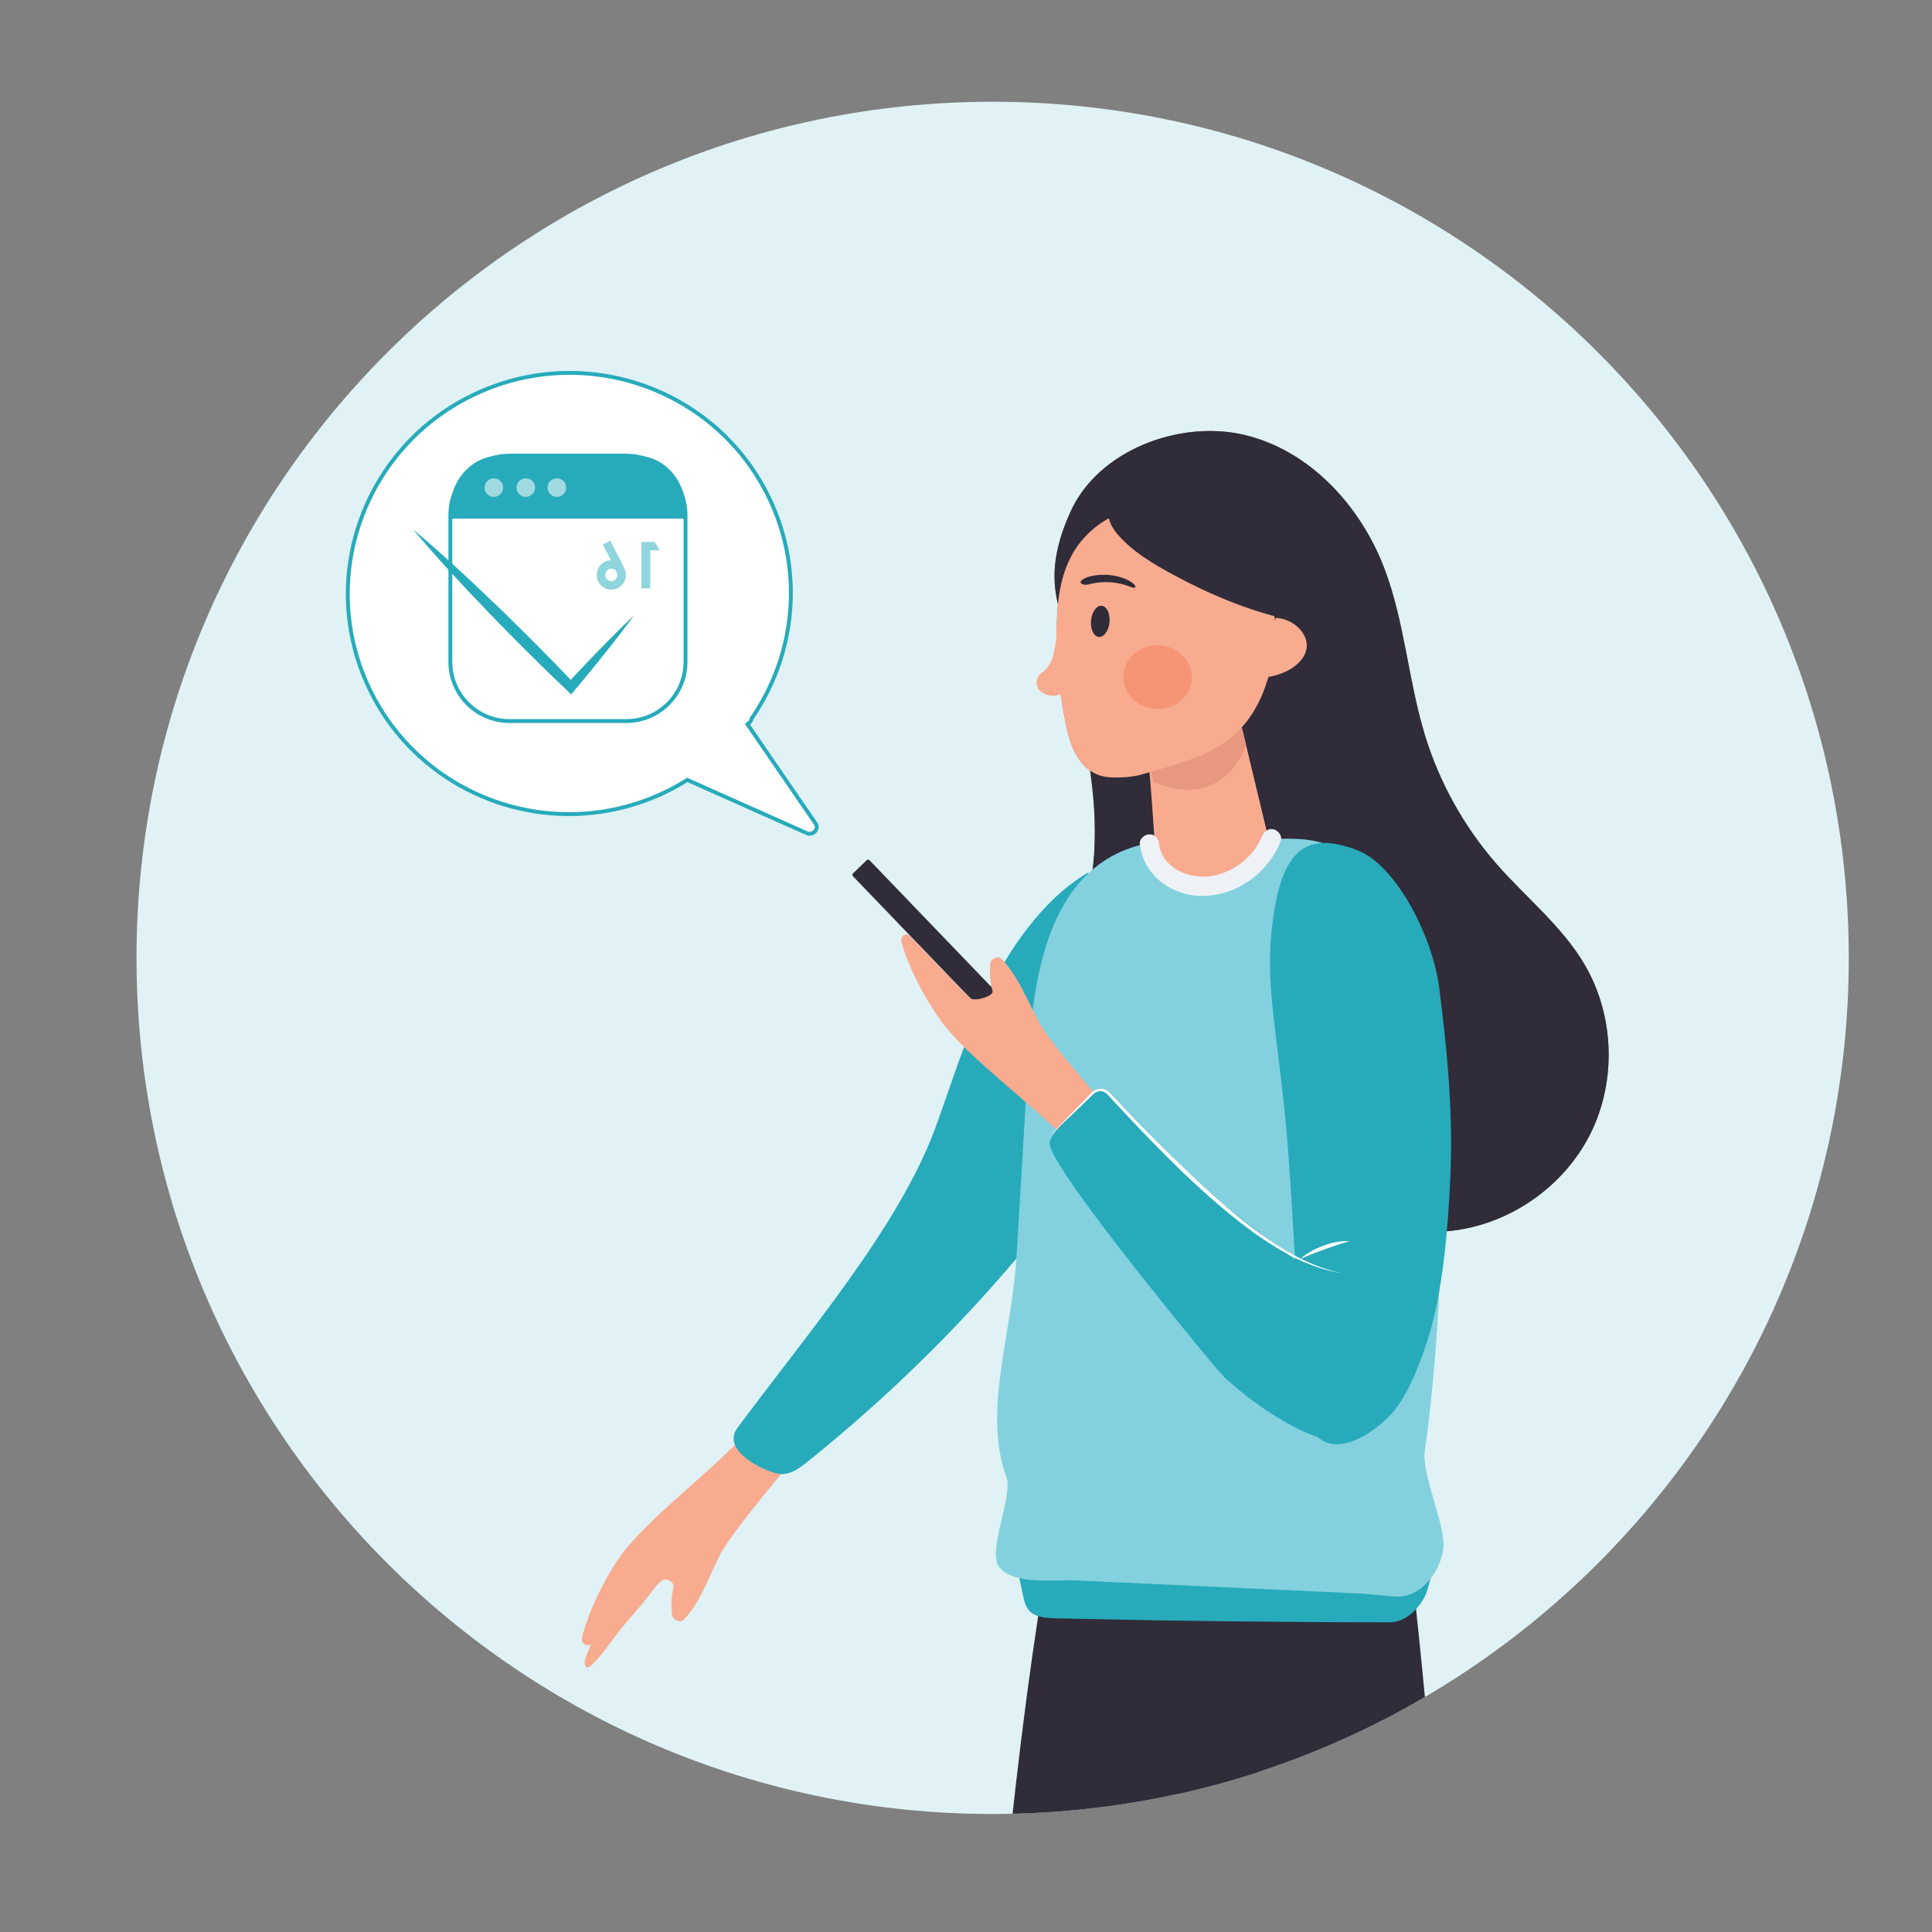
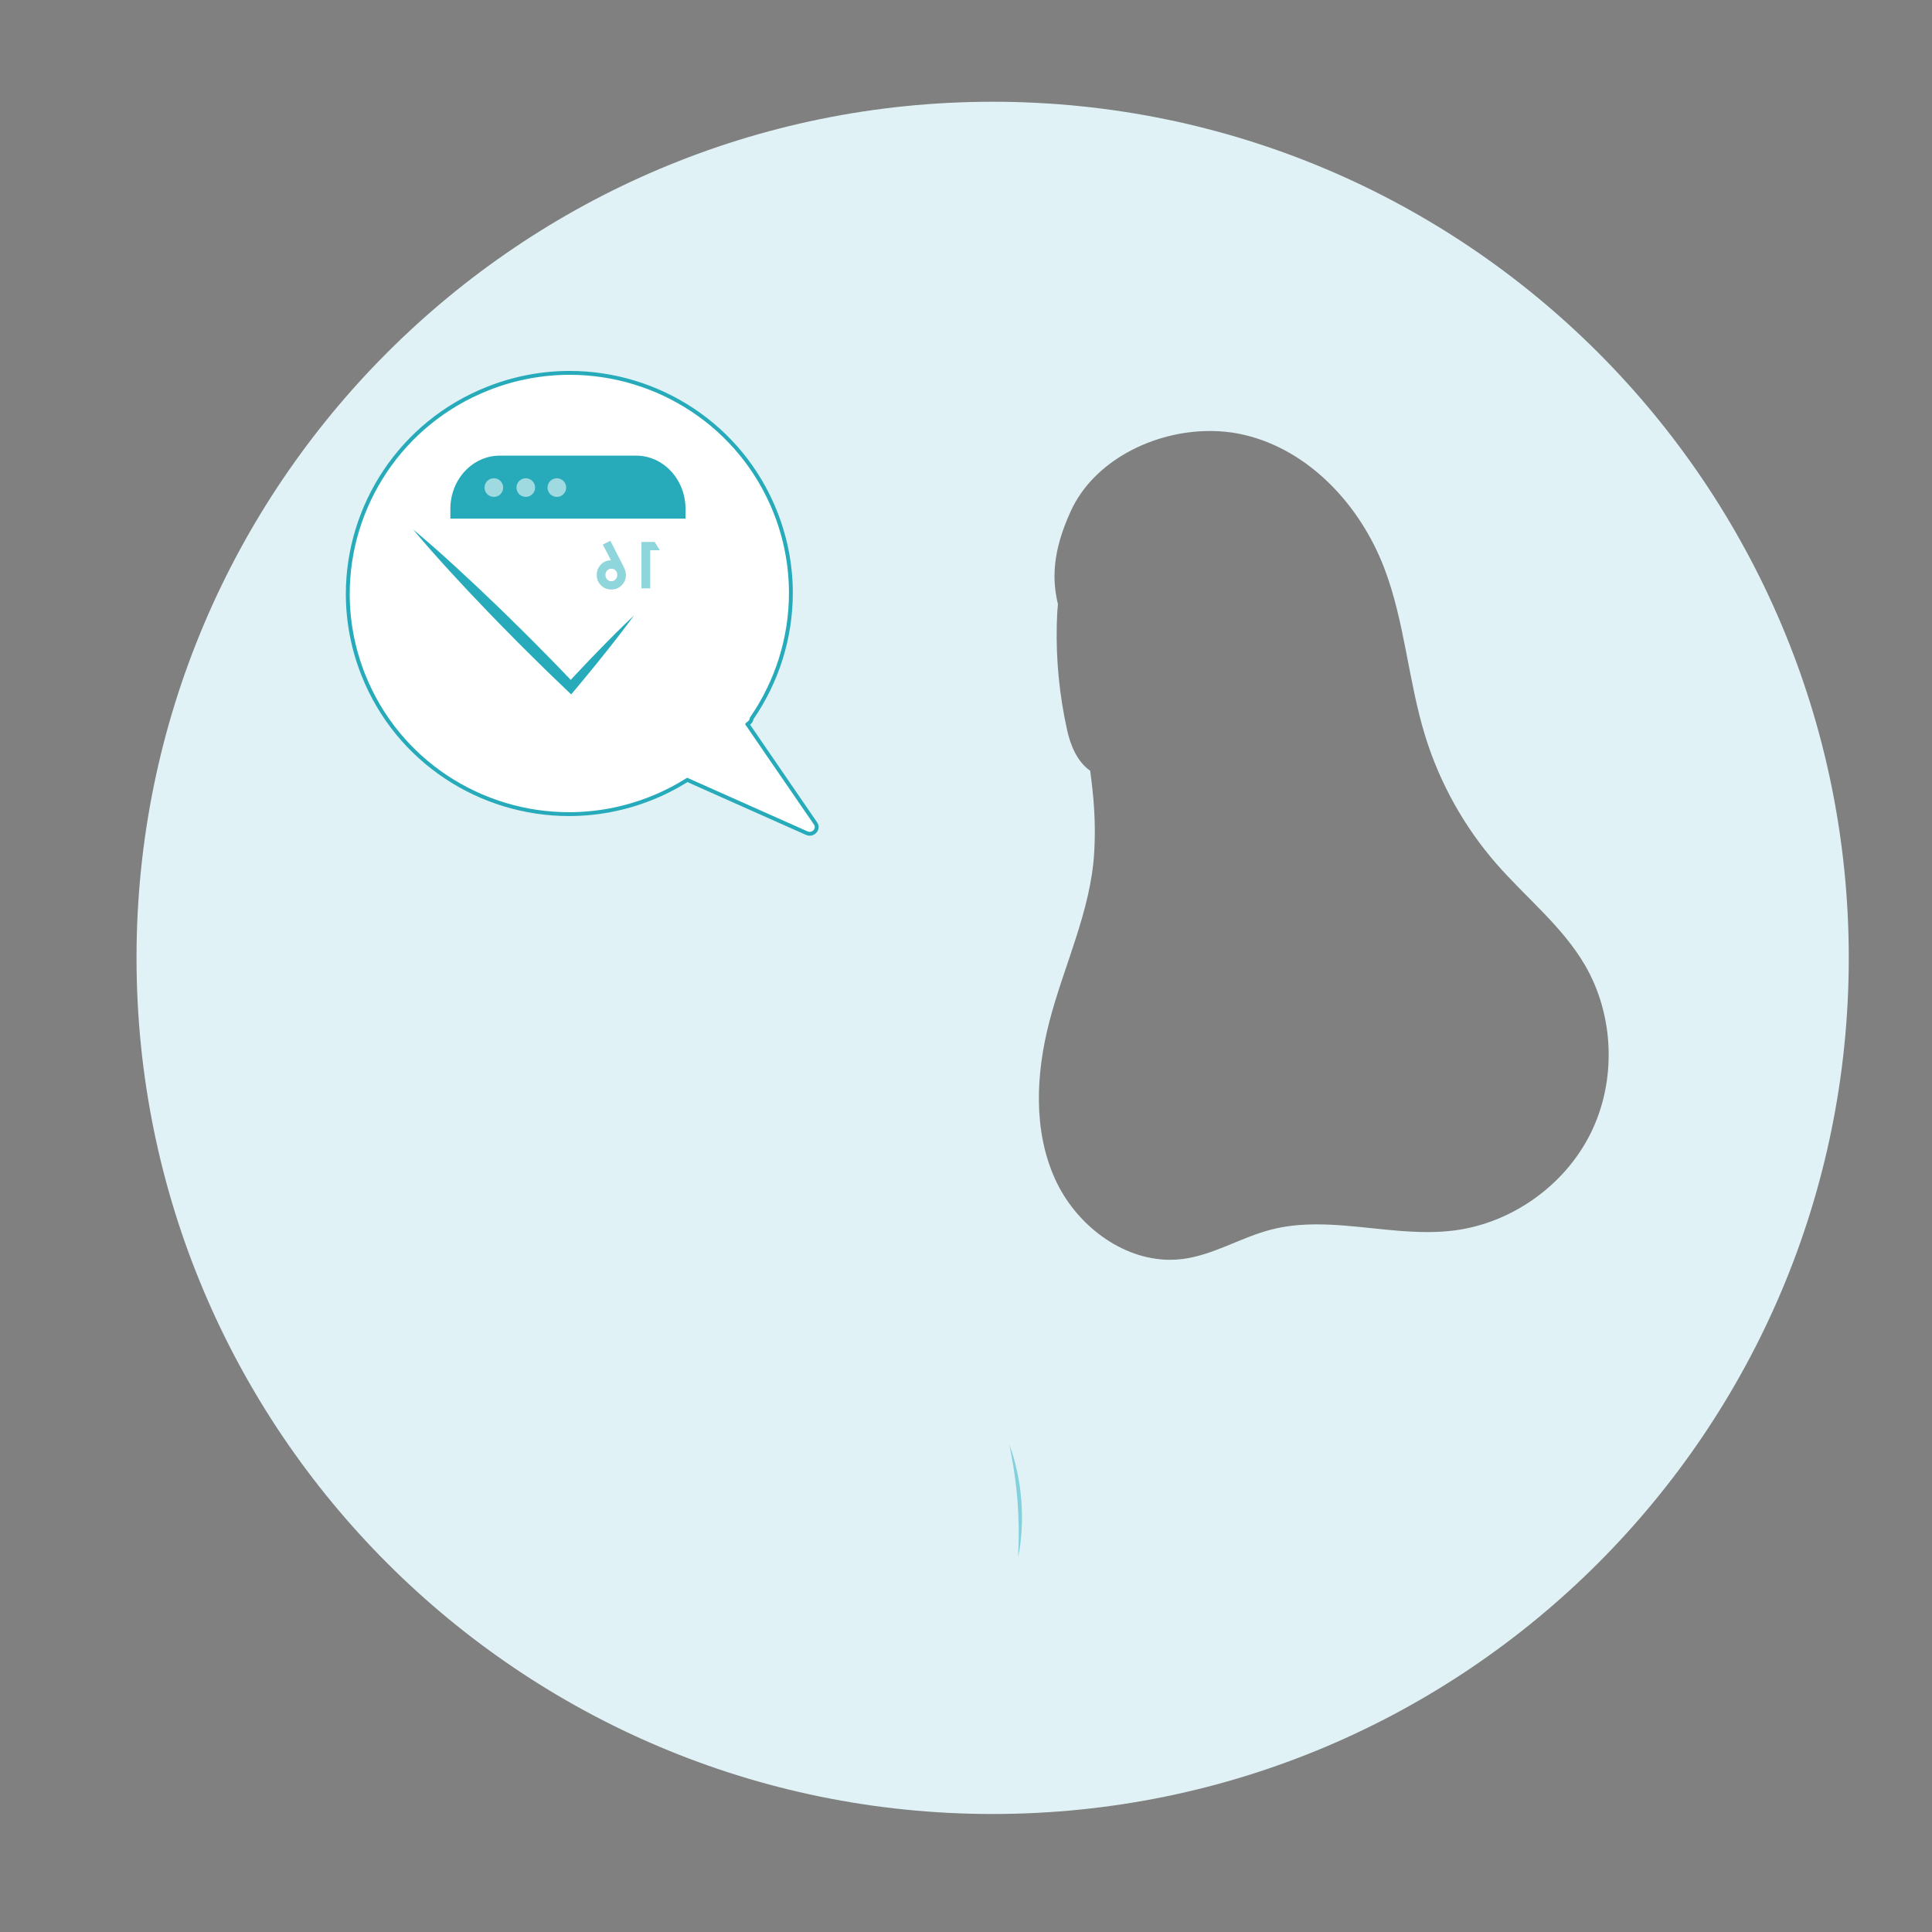
<svg xmlns="http://www.w3.org/2000/svg" width="100%" height="100%" viewBox="0 0 2084 2084" version="1.1" xml:space="preserve" style="fill-rule:evenodd;clip-rule:evenodd;stroke-linejoin:round;stroke-miterlimit:2;">
  <rect x="0" y="0" width="2084" height="2084" fill="#808080" stroke="none" />
  <g transform="matrix(-4.167,0,0,4.167,2112.49,-8.519)">
    <g transform="matrix(-0.24,0,0,0.24,506.998,2.045)">
      <path d="M1070.83,1956.55C1580.81,1956.55 1994.24,1543.13 1994.24,1033.15C1994.24,523.165 1580.81,109.744 1070.83,109.744C560.842,109.744 147.421,523.165 147.421,1033.15C147.421,1543.13 560.842,1956.55 1070.83,1956.55ZM1420.36,1320.59C1403.74,1320.59 1387.28,1322.06 1371.06,1326.26C1338.58,1334.67 1309.04,1353.67 1275.76,1357.94C1271.23,1358.52 1266.7,1358.8 1262.19,1358.8C1209.63,1358.8 1160.26,1320.42 1138.21,1271.82C1114.28,1219.05 1117.51,1157.56 1132.12,1101.49C1147.95,1040.73 1176.56,982.586 1180.35,919.911C1182.35,886.744 1179.77,858.886 1176.01,831.274C1161.88,821.54 1154.72,803.503 1151.19,787.636C1142.87,750.215 1139.11,712.123 1139.99,674.103C1140.16,666.657 1140.52,659.165 1141.26,651.707C1135.05,625.74 1134.79,595.715 1155.06,551.365C1179.88,497.052 1244,464.873 1305.15,464.873C1317.84,464.873 1330.38,466.257 1342.43,469.111C1412.59,485.732 1467.23,545.027 1493.06,612.344C1515.36,670.478 1518.98,734.111 1537.31,793.615C1552.92,844.311 1579.29,891.665 1614.15,931.636C1646.02,968.169 1685.18,999.024 1709.62,1040.89C1741.37,1095.26 1743.83,1165.63 1715.96,1222.08C1688.08,1278.54 1630.71,1319.37 1568.24,1327.22C1558.77,1328.41 1549.24,1328.89 1539.69,1328.89C1519.83,1328.89 1499.84,1326.81 1479.9,1324.74C1459.95,1322.66 1440.05,1320.59 1420.36,1320.59Z" style="fill:rgb(224,242,245);fill-rule:nonzero;" />
    </g>
    <path d="M243.4,405.135C242.895,402.723 242.622,400.266 242.488,397.801C242.344,395.335 242.401,392.859 242.581,390.395C242.785,387.932 243.115,385.478 243.642,383.064C243.911,381.859 244.202,380.66 244.525,379.471C244.89,378.291 245.247,377.112 245.69,375.963C245.58,376.569 245.462,377.173 245.332,377.772L245.002,379.582C244.778,380.785 244.574,381.991 244.398,383.2C244.055,385.619 243.757,388.04 243.578,390.473C243.374,392.902 243.292,395.341 243.254,397.784C243.227,400.228 243.305,402.674 243.4,405.135Z" style="fill:rgb(131,209,222);fill-rule:nonzero;" />
    <path d="M380.655,102.617C351.206,90.972 317.896,105.287 306.256,134.591C298.962,152.954 301.911,172.843 312.372,188.002C312.463,188.597 312.788,189.091 313.419,189.451L313.468,189.52L295.816,215.254C294.862,216.645 296.516,218.428 298.104,217.72L329.037,203.936C331.99,205.788 335.143,207.409 338.503,208.738C367.952,220.383 401.262,206.068 412.902,176.763C424.542,147.459 410.105,114.262 380.655,102.617Z" style="fill:white;fill-rule:nonzero;" />
    <path d="M380.471,103.082L380.839,102.152C373.828,99.38 366.598,98.066 359.49,98.066C336.489,98.065 314.762,111.824 305.792,134.407C303.034,141.348 301.727,148.508 301.728,155.552C301.728,167.301 305.363,178.726 311.96,188.286L312.372,188.002L311.877,188.078C311.982,188.811 312.429,189.473 313.172,189.886L313.419,189.451L313.012,189.742L313.061,189.81L313.468,189.52L313.056,189.237L295.404,214.971C295.153,215.333 295.034,215.74 295.035,216.131C295.036,216.744 295.313,217.303 295.732,217.708C296.152,218.114 296.729,218.379 297.365,218.38C297.675,218.381 297.996,218.315 298.307,218.176L329.24,204.393L329.037,203.936L328.771,204.36C331.748,206.227 334.929,207.862 338.319,209.203C345.33,211.975 352.561,213.289 359.669,213.289C382.669,213.29 404.396,199.531 413.366,176.948C416.124,170.005 417.431,162.844 417.431,155.799C417.432,132.852 403.566,111.14 380.839,102.152L380.471,103.082C402.808,111.914 416.431,133.253 416.431,155.799C416.431,162.72 415.148,169.755 412.437,176.579C403.624,198.769 382.273,212.289 359.669,212.289C352.684,212.289 345.58,210.999 338.687,208.273C335.357,206.956 332.231,205.349 329.302,203.512L329.076,203.371L297.9,217.263C297.715,217.346 297.537,217.38 297.365,217.38C297.014,217.381 296.676,217.23 296.427,216.989C296.178,216.748 296.034,216.432 296.035,216.131C296.036,215.937 296.088,215.742 296.228,215.536L314.078,189.514L313.826,189.161L313.762,189.071L313.667,189.017C313.146,188.709 312.945,188.382 312.866,187.926L312.848,187.812L312.783,187.718C306.3,178.323 302.727,167.095 302.727,155.552C302.728,148.632 304.011,141.599 306.721,134.776C315.534,112.586 336.885,99.067 359.49,99.066C366.475,99.066 373.578,100.356 380.471,103.082Z" style="fill:rgb(39,171,187);fill-rule:nonzero;" />
    <path d="M375.058,188.699L344.823,188.699C336.362,188.699 329.503,181.841 329.503,173.38L329.503,135.31C329.503,126.85 336.362,119.991 344.823,119.991L375.058,119.991C383.518,119.991 390.377,126.85 390.377,135.31L390.377,173.381C390.377,181.841 383.518,188.699 375.058,188.699Z" style="fill:white;fill-rule:nonzero;" />
-     <path d="M375.058,189.199L375.058,188.199L344.823,188.199C340.729,188.199 337.027,186.542 334.344,183.859C331.661,181.176 330.004,177.474 330.003,173.38L330.003,135.31C330.004,131.216 331.661,127.515 334.344,124.832C337.027,122.149 340.729,120.492 344.823,120.491L375.058,120.491C379.151,120.492 382.853,122.149 385.537,124.832C388.219,127.515 389.877,131.216 389.877,135.31L389.877,173.381C389.877,177.474 388.219,181.176 385.537,183.859C382.853,186.542 379.151,188.199 375.058,188.199L375.058,189.199C383.794,189.199 390.877,182.117 390.877,173.381L390.877,135.31C390.877,126.573 383.794,119.492 375.058,119.491L344.823,119.491C336.085,119.492 329.004,126.573 329.003,135.31L329.003,173.38C329.004,182.117 336.085,189.199 344.823,189.199L375.058,189.199Z" style="fill:rgb(39,171,187);fill-rule:nonzero;" />
    <path d="M340.911,154.352L338.64,154.352L338.64,144.481L336.164,144.481L337.488,142.331L340.911,142.331L340.911,154.352Z" style="fill:rgb(143,213,220);fill-rule:nonzero;" />
    <path d="M348.724,154.654C347.639,154.654 346.736,154.277 346.015,153.523C345.293,152.768 344.932,151.904 344.932,150.928C344.932,150.557 344.988,150.184 345.1,149.808C345.212,149.432 345.469,148.856 345.871,148.076L348.96,142.029L350.91,143.004L348.805,147.087C349.825,147.087 350.691,147.452 351.404,148.182C352.118,148.913 352.475,149.819 352.475,150.903C352.475,151.949 352.109,152.836 351.375,153.563C350.642,154.291 349.759,154.654 348.724,154.654ZM348.675,149.253C348.25,149.253 347.892,149.407 347.604,149.714C347.316,150.022 347.171,150.408 347.171,150.871C347.171,151.334 347.323,151.724 347.624,152.039C347.927,152.355 348.281,152.513 348.683,152.513C349.108,152.513 349.473,152.358 349.778,152.047C350.082,151.737 350.236,151.345 350.236,150.871C350.236,150.408 350.086,150.022 349.79,149.714C349.493,149.407 349.123,149.253 348.675,149.253Z" style="fill:rgb(143,213,220);fill-rule:nonzero;" />
    <path d="M377.581,119.991L342.3,119.991C335.233,119.991 329.503,126.162 329.503,133.774L329.503,136.3L390.377,136.3L390.377,133.774C390.377,126.162 384.648,119.991 377.581,119.991Z" style="fill:rgb(39,171,187);fill-rule:nonzero;" />
    <path d="M362.812,130.673C361.48,130.673 360.4,129.593 360.4,128.261C360.4,126.929 361.48,125.849 362.812,125.849C364.144,125.849 365.224,126.929 365.224,128.261C365.224,129.593 364.144,130.673 362.812,130.673Z" style="fill:rgb(159,218,224);fill-rule:nonzero;" />
    <path d="M370.852,130.673C369.52,130.673 368.44,129.593 368.44,128.261C368.44,126.929 369.52,125.849 370.852,125.849C372.184,125.849 373.263,126.929 373.263,128.261C373.263,129.593 372.184,130.673 370.852,130.673Z" style="fill:rgb(159,218,224);fill-rule:nonzero;" />
    <path d="M379.122,130.673C377.789,130.673 376.709,129.593 376.709,128.261C376.709,126.929 377.789,125.849 379.122,125.849C380.454,125.849 381.534,126.929 381.534,128.261C381.534,129.593 380.454,130.673 379.122,130.673Z" style="fill:rgb(159,218,224);fill-rule:nonzero;" />
    <path d="M400.025,139.095C396.93,142.804 393.733,146.41 390.477,149.958C387.227,153.511 383.929,157.016 380.585,160.477C378.928,162.221 377.239,163.933 375.546,165.643C373.851,167.348 372.184,169.083 370.46,170.761L365.323,175.828L360.118,180.829L359.11,181.797L358.234,180.77C356.894,179.199 355.602,177.589 354.284,176C352.963,174.413 351.68,172.794 350.387,171.183C349.086,169.579 347.831,167.936 346.555,166.31C345.295,164.67 344.047,163.019 342.827,161.344C344.335,162.765 345.818,164.209 347.288,165.664C348.741,167.133 350.214,168.584 351.643,170.075C353.08,171.559 354.526,173.035 355.935,174.544C357.346,176.05 358.783,177.534 360.173,179.059L358.289,179L363.289,173.795L368.358,168.658C370.036,166.934 371.771,165.268 373.476,163.572C375.186,161.88 376.898,160.19 378.643,158.533C382.103,155.191 385.609,151.892 389.163,148.643C392.71,145.387 396.316,142.19 400.025,139.095Z" style="fill:rgb(39,171,187);fill-rule:nonzero;" />
    <g>
      <clipPath id="_clip1">
-         <path d="M471.617,250C471.617,372.396 372.396,471.617 250,471.617C127.604,471.617 28.382,372.396 28.382,250C28.382,127.604 127.604,28.383 250,28.383C372.396,28.383 471.617,127.604 471.617,250Z" />
-       </clipPath>
+         </clipPath>
      <g clip-path="url(#_clip1)">
        <g>
          <path d="M229.784,134.372C222.593,118.633 201.654,110.642 184.815,114.631C167.977,118.62 154.864,132.851 148.665,149.007C143.312,162.959 142.444,178.231 138.045,192.512C134.298,204.679 127.97,216.044 119.601,225.637C111.953,234.405 102.556,241.81 96.689,251.857C89.069,264.906 88.479,281.795 95.169,295.344C101.859,308.893 115.628,318.693 130.621,320.576C137.624,321.456 144.734,320.719 151.823,319.981C160.647,319.063 169.437,318.144 177.943,320.347C185.739,322.365 192.828,326.926 200.815,327.949C214.607,329.718 228.082,319.943 233.827,307.281C239.571,294.617 238.796,279.859 235.29,266.402C231.491,251.82 224.623,237.865 223.715,222.823C222.709,206.154 226.526,195.074 227.669,178.415C228.671,163.799 239.916,156.546 229.784,134.372Z" style="fill:rgb(48,44,57);fill-rule:nonzero;" />
          <path d="M176.208,444.609C195.727,525.273 213.394,610.021 239.702,688.443C241.793,694.676 244.821,705.405 247.805,705.766C251.977,706.268 255.548,705.706 259.471,704.917C262.715,704.264 264.933,701.294 264.561,698.033C250.956,578.781 251.739,458.435 222.867,342.327C221.846,338.222 168.868,345.122 168.868,345.122" style="fill:rgb(48,44,57);fill-rule:nonzero;" />
          <path d="M54.869,685.638C55.614,687.689 58.002,688.651 59.931,687.63C88.116,672.718 112.735,647.859 133.149,617.063C163.121,571.847 181.431,536.076 197.519,482.701C209.892,441.657 220.213,398.638 215.715,355.765C196.176,357.325 176.709,359.94 157.412,363.593C153.47,364.34 152.559,364.643 149.785,367.755C147.13,370.734 145.782,378.39 145.125,382.46C137.678,428.623 137.029,473.663 128.016,519.5C117.12,574.923 92.434,633.012 50.937,667.782C49.766,668.763 49.32,670.356 49.842,671.792L54.869,685.638Z" style="fill:rgb(48,44,57);fill-rule:nonzero;" />
        </g>
        <path d="M135.16,405.473L137.317,413.098C138.181,416.848 142.379,422.006 147.103,422.001C175.895,421.973 204.689,421.63 233.477,420.975C235.783,420.922 238.325,420.79 239.985,419.484C241.399,418.372 241.798,416.691 242.126,415.122C243.058,410.669 243.99,406.215 244.921,401.761" style="fill:rgb(39,171,187);fill-rule:nonzero;" />
-         <path d="M297.532,375.391C301.773,379.769 317.785,399.028 320.497,404.373C323.431,410.153 325.531,416.568 329.947,421.343C330.806,422.273 332.839,421.384 332.987,420.048C333.259,417.593 333.144,415.184 332.642,412.907C332.355,411.604 334.323,410.406 335.495,411.151C336.369,411.708 337.093,412.53 337.664,413.315C341.23,418.22 344.811,421.609 348.378,426.515C349.884,428.586 352.171,431.745 354.223,433.38C355.188,434.149 355.822,433.075 355.573,431.89C355.358,430.865 353.665,427.196 354.01,427.587C354.784,428.458 356.743,427.678 356.284,425.849C354.343,418.107 349.342,408.785 345.86,404.199C337.099,392.667 317.59,379.418 308.862,367.096" style="fill:rgb(249,171,143);fill-rule:nonzero;" />
        <path d="M210.943,281.675C231.721,316.917 261.047,350.436 295.967,378.853C299.741,381.924 302.519,384.471 306.309,383.362C311.618,381.809 319.889,376.848 316.077,371.693C298.074,347.355 274.386,319.877 264.892,294.157C260.611,282.561 257.239,270.906 251.49,259.404C245.74,247.901 237.285,234.999 225.297,227.909" style="fill:rgb(39,171,187);fill-rule:nonzero;" />
        <path d="M145.563,415.355C139.343,415.561 134.418,409.494 133.397,403.355C132.377,397.215 139.16,383.824 138.111,377.393C136.628,368.297 126.613,287.61 143.972,243.284C147.926,233.186 154.653,223.023 165.102,220.119C170.623,218.584 176.477,219.289 182.207,219.439C194.147,219.752 206.764,217.719 217.544,222.862C235.92,231.628 239.546,255.742 240.758,276.066C241.769,293.02 242.78,309.975 243.791,326.929C245.051,348.057 252.625,367.315 246.443,384.383C244.623,389.408 251.609,403.689 248.209,407.812C244.417,412.409 234.15,410.895 228.198,411.169C203.632,412.299 179.066,413.429 154.501,414.559" style="fill:rgb(131,209,222);fill-rule:nonzero;" />
        <path d="M249.468,266.298L245.905,262.871C245.701,262.676 245.695,262.353 245.891,262.15L281.872,224.721C282.067,224.518 282.39,224.511 282.593,224.707L286.158,228.133C286.361,228.329 286.368,228.652 286.171,228.855L250.19,266.283C249.995,266.486 249.671,266.493 249.468,266.298Z" style="fill:rgb(48,44,57);fill-rule:nonzero;" />
        <path d="M190.254,358.412C184.887,363.015 170.738,370.608 164.971,374.699C160.662,377.756 153.072,374.758 146.782,368.041C142.442,363.406 138.996,354.034 137.115,347.97C133.562,336.517 132.117,320.606 131.513,306.594C130.716,288.105 132.708,271.358 134.394,257.826C136.08,244.295 145.668,226.024 155.446,222.201C169.507,216.703 175.729,222.547 177.829,243.438C179.332,258.397 175.984,271.126 173.793,296.481C172.801,307.955 171.706,328.509 171.706,328.509L190.254,358.412Z" style="fill:rgb(39,171,187);fill-rule:nonzero;" />
        <path d="M214.316,295.424C218.623,291.13 234.995,272.213 237.852,266.944C240.942,261.246 243.245,254.911 247.738,250.225C248.613,249.314 250.558,250.216 250.649,251.543C250.816,253.98 250.607,256.366 250.027,258.619C249.694,259.906 254.417,261.267 255.588,260.541C256.462,259.999 271.082,244.682 271.435,244.3C272.223,243.444 274.1,244.239 273.581,246.048C271.379,253.701 266.133,262.887 262.556,267.395C253.559,278.731 234.02,291.651 225.023,303.771" style="fill:rgb(249,171,143);fill-rule:nonzero;" />
        <path d="M164.415,374.36C171.363,373.046 186.17,363.393 192.529,355.759C202.56,343.717 234.471,304.662 235.249,298.189C235.581,295.44 226.603,287.593 223.084,284.04C220.986,281.922 203.985,302.032 194.941,309.964C192.137,312.423 175.719,325.407 167.899,330.893" style="fill:rgb(39,171,187);fill-rule:nonzero;" />
        <path d="M159.429,331.69C167.489,330.003 174.693,325.81 181.252,321.022C187.809,316.167 193.932,310.736 199.811,305.063C205.742,299.437 211.43,293.555 217.102,287.659L219.232,285.45L219.764,284.899C219.942,284.709 220.169,284.5 220.409,284.352C220.891,284.037 221.46,283.873 222.03,283.86C222.6,283.856 223.171,284.004 223.656,284.307C224.162,284.618 224.474,285.037 224.841,285.382L226.997,287.568L235.552,296.378L226.652,287.915L224.445,285.782C224.064,285.435 223.729,285.029 223.347,284.818C222.956,284.586 222.498,284.479 222.045,284.491C221.593,284.514 221.146,284.652 220.775,284.908C220.413,285.139 220.106,285.558 219.744,285.929L217.662,288.188C212.1,294.199 206.396,300.084 200.502,305.784C194.548,311.413 188.402,316.885 181.699,321.644C178.323,323.983 174.83,326.171 171.123,327.956C167.404,329.7 163.477,331.044 159.429,331.69Z" style="fill:white;fill-rule:nonzero;" />
        <path d="M170.24,327.863C168.148,326.977 166.1,326.173 164.01,325.418C161.92,324.664 159.842,323.96 157.649,323.373C158.788,323.252 159.94,323.368 161.059,323.575C162.183,323.778 163.278,324.101 164.351,324.479C165.416,324.876 166.462,325.331 167.457,325.888C168.451,326.439 169.414,327.071 170.24,327.863Z" style="fill:white;fill-rule:nonzero;" />
-         <path d="M178.925,217.759C180.93,209.412 183.85,197.123 185.226,191.487C185.791,189.171 186.357,186.853 187.001,184.556C187.146,184.037 187.32,183.478 187.679,183.15C187.978,182.875 188.348,182.821 188.692,182.809C192.094,182.689 194.745,185.542 197.738,187.119C201.398,189.046 205.689,189.08 209.416,190.836C209.864,191.048 210.345,191.342 210.47,191.941C210.542,192.288 210.478,192.678 210.415,193.053C209.267,199.829 208.221,218.392 207.543,227.009C207.164,231.823 198.583,234.583 189.9,232.163C179.45,229.251 178.127,221.08 178.925,217.759Z" style="fill:rgb(249,171,143);fill-rule:nonzero;" />
        <path d="M187.679,183.15C187.978,182.875 188.348,182.821 188.692,182.809C192.094,182.689 194.745,185.542 197.738,187.119C201.398,189.047 205.689,189.08 209.416,190.836C209.864,191.048 210.345,191.342 210.47,191.941C210.542,192.288 210.478,192.678 210.415,193.053C209.773,196.84 209.131,200.628 208.489,204.416C204.499,206.176 200.378,206.949 196.48,206.216C191.13,205.21 186.362,200.987 184.42,194.788C184.688,193.688 184.957,192.588 185.225,191.487C185.791,189.171 186.357,186.853 187.001,184.556C187.146,184.037 187.32,183.478 187.679,183.15Z" style="fill:rgb(231,152,127);fill-rule:nonzero;" />
        <path d="M179.205,177.352C174.246,176.726 169.672,173.992 168.799,170.271C167.926,166.549 171.706,162.233 176.763,161.971" style="fill:rgb(249,171,143);fill-rule:nonzero;" />
        <path d="M178.741,177.705C184.298,196.232 197.508,198.359 211.379,202.518C213.83,203.253 217.905,203.505 220.484,203.171C226.817,202.35 229.566,196.236 230.713,191.077C232.709,182.096 233.611,172.954 233.401,163.829C233.257,157.549 232.541,151.129 229.329,145.426C226.116,139.723 219.999,134.802 212.436,133.718C203.017,132.368 193.745,137.151 187.58,143.134C178.485,151.965 174.002,164.383 178.062,175.435L178.741,177.705Z" style="fill:rgb(249,171,143);fill-rule:nonzero;" />
        <path d="M233.379,163.531C233.495,169.315 233.708,168.353 234.334,171.646C234.402,172.002 235.174,174.811 237.155,176.099C238.717,177.115 239.142,179.471 237.812,180.797C237.072,181.533 236.337,181.868 235.286,182.073C233.802,182.363 232.336,181.992 231.463,180.776" style="fill:rgb(249,171,143);fill-rule:nonzero;" />
-         <path d="M164.948,163.844C178.894,162.266 191.69,157.044 203.258,150.817C208.661,147.91 213.953,144.69 217.617,140.4C219.613,138.063 221.064,134.894 219.172,132.425C217.112,129.737 212.402,129.459 208.516,129.757C205.701,129.973 202.907,130.323 200.153,130.805C195.504,131.617 190.915,132.828 186.97,134.901C182.437,137.284 178.952,140.695 175.583,144.081C172.129,147.552 168.583,151.335 168.217,155.798" style="fill:rgb(48,44,57);fill-rule:nonzero;" />
+         <path d="M164.948,163.844C208.661,147.91 213.953,144.69 217.617,140.4C219.613,138.063 221.064,134.894 219.172,132.425C217.112,129.737 212.402,129.459 208.516,129.757C205.701,129.973 202.907,130.323 200.153,130.805C195.504,131.617 190.915,132.828 186.97,134.901C182.437,137.284 178.952,140.695 175.583,144.081C172.129,147.552 168.583,151.335 168.217,155.798" style="fill:rgb(48,44,57);fill-rule:nonzero;" />
        <path d="M213.093,153.777C212.9,153.932 213.143,154.175 213.433,154.193C213.724,154.211 213.998,154.092 214.251,153.985C217.333,152.674 221.258,152.366 224.561,153.173C225.068,153.297 225.584,153.448 226.132,153.416C226.679,153.384 227.26,153.09 227.242,152.721C227.235,152.563 227.121,152.42 226.989,152.292C226.431,151.755 225.532,151.423 224.608,151.202C221.626,150.489 218.083,150.805 215.349,152.029C214.326,152.486 213.377,153.1 212.998,153.881" style="fill:rgb(48,44,57);fill-rule:nonzero;" />
        <path d="M207.254,185.594L207.184,185.594C202.29,185.558 198.377,181.825 198.445,177.257C198.511,172.711 202.494,169.05 207.355,169.05L207.427,169.05C212.32,169.086 216.233,172.818 216.166,177.387C216.099,181.934 212.115,185.594 207.254,185.594Z" style="fill:rgb(246,149,117);fill-rule:nonzero;" />
        <path d="M219.736,163.014C219.91,165.247 221.128,167.001 222.456,166.932C223.783,166.863 224.718,164.997 224.544,162.764C224.37,160.531 223.153,158.777 221.825,158.847C220.497,158.916 219.562,160.782 219.736,163.014Z" style="fill:rgb(48,44,57);fill-rule:nonzero;" />
        <path d="M175.431,219.824C178.538,227.403 185.392,232.938 193.609,233.858C202.265,234.827 210.844,229.516 211.903,220.522C212.06,219.179 210.641,218.022 209.403,218.022C207.92,218.022 207.061,219.175 206.903,220.522C206.158,226.848 199.037,229.693 193.442,228.829C187.706,227.943 182.462,223.884 180.253,218.495C179.741,217.246 178.591,216.36 177.177,216.749C175.996,217.073 174.916,218.567 175.431,219.824Z" style="fill:rgb(238,242,246);fill-rule:nonzero;" />
      </g>
    </g>
  </g>
</svg>